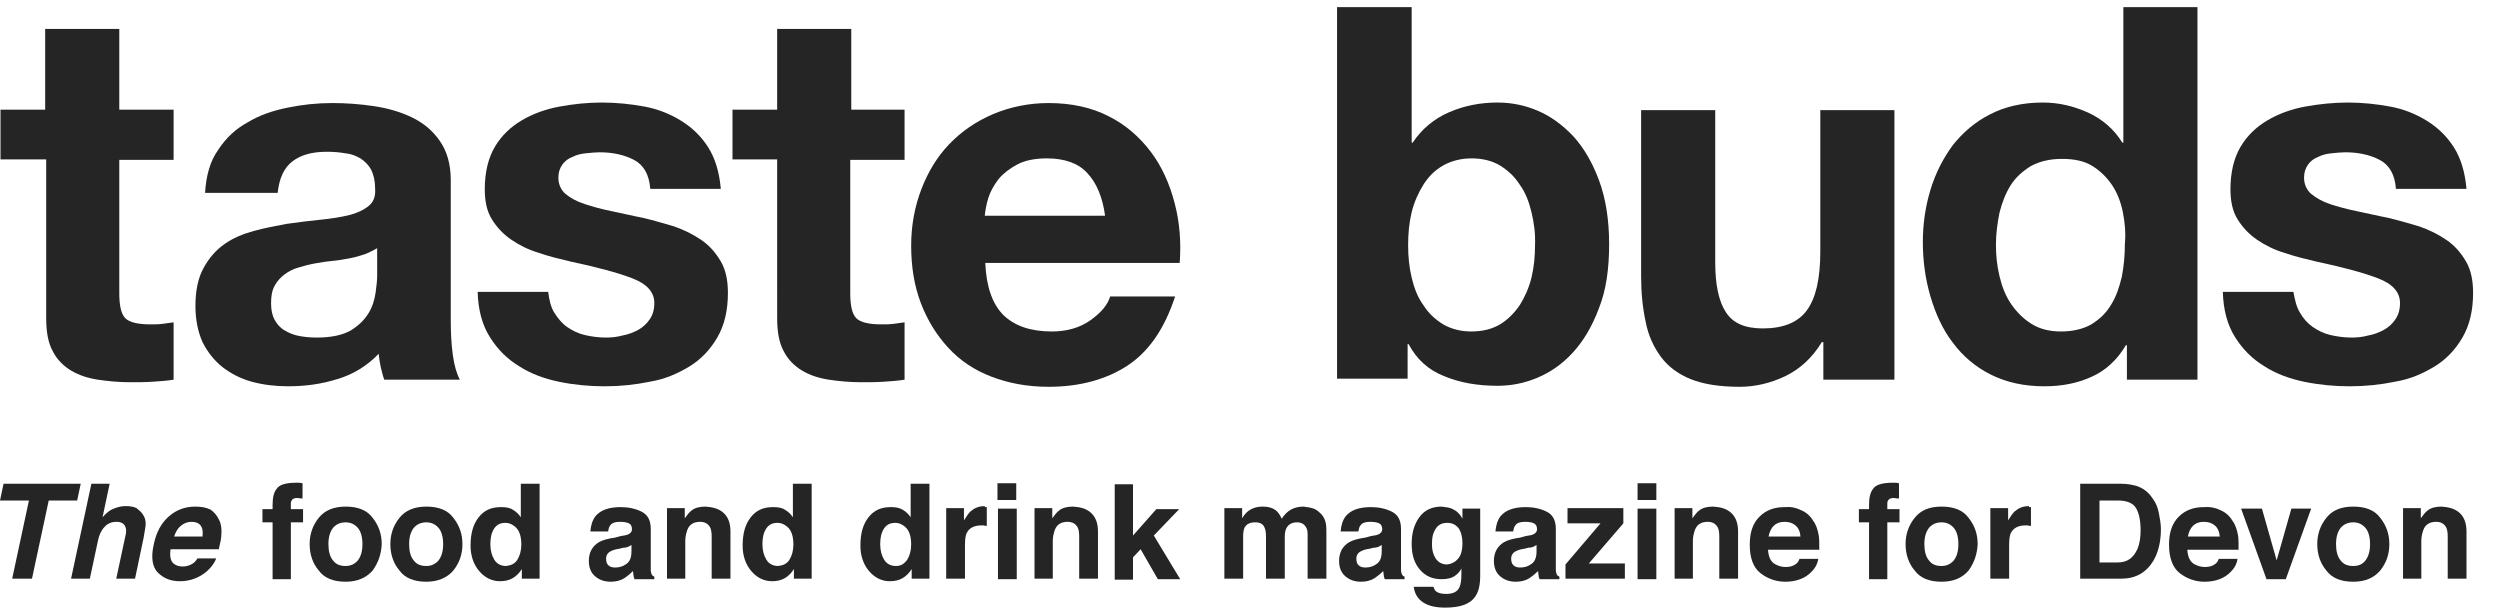
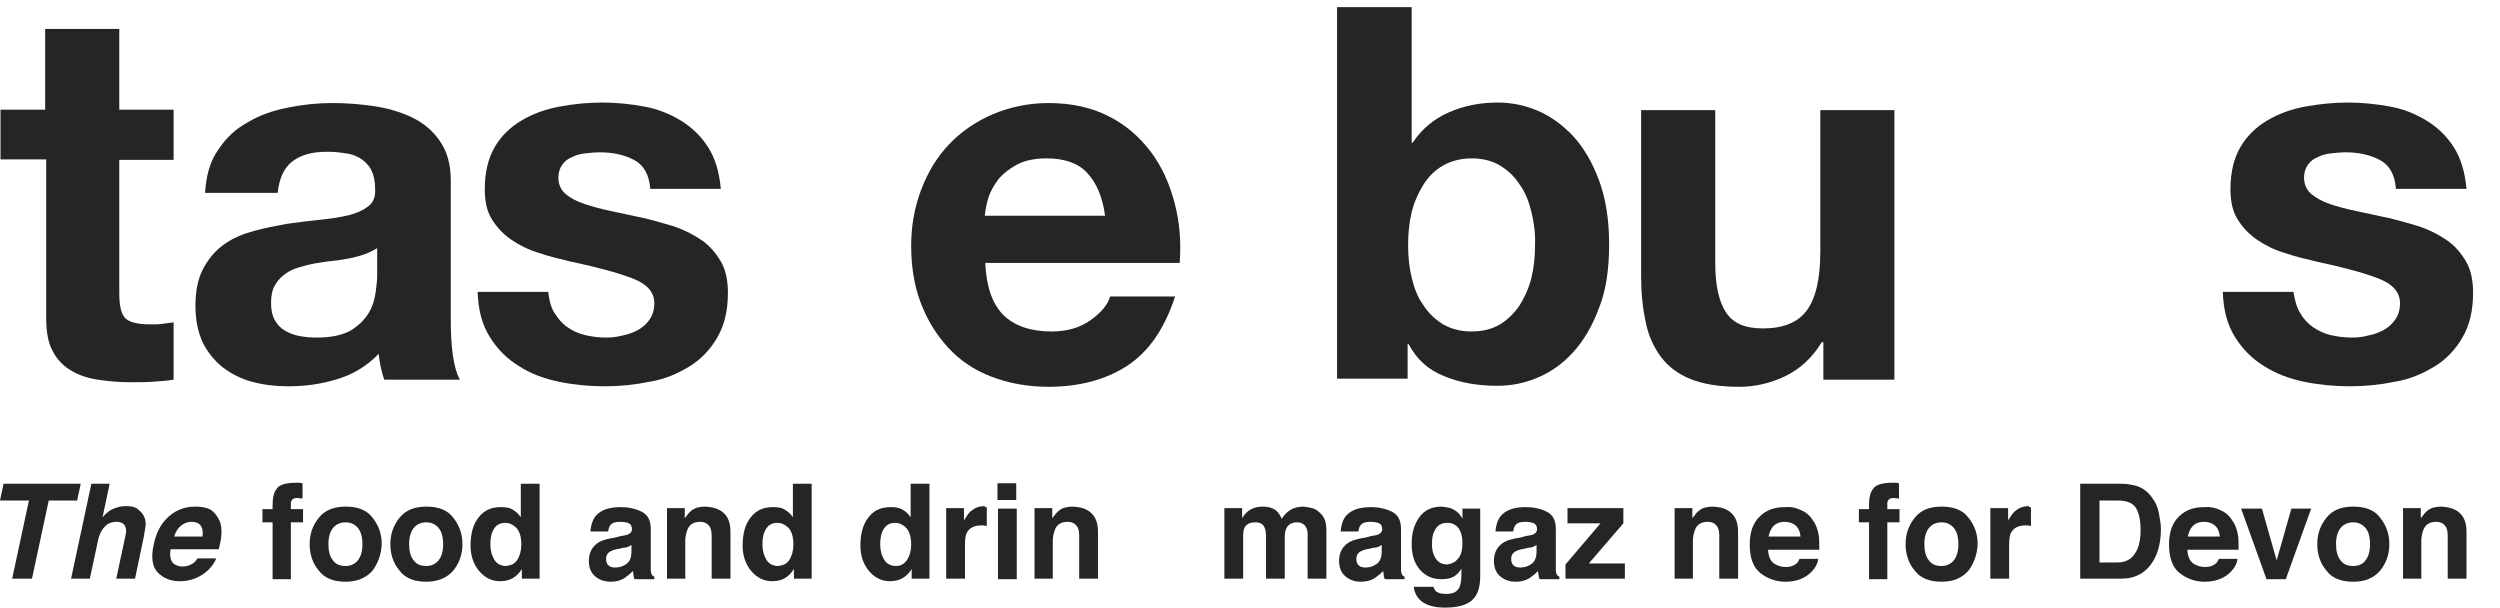
<svg xmlns="http://www.w3.org/2000/svg" version="1.1" id="Layer_1" x="0px" y="0px" viewBox="0 0 492.5 119.7" style="enable-background:new 0 0 492.5 119.7;" xml:space="preserve">
  <style type="text/css">
	.st0{fill:#252525;}
</style>
  <g>
    <path class="st0" d="M34.2,21.7v9.8H23.5v26.3c0,2.5,0.4,4.1,1.2,4.9c0.8,0.8,2.5,1.2,4.9,1.2c0.8,0,1.6,0,2.4-0.1   c0.8-0.1,1.5-0.2,2.2-0.3v11.3c-1.2,0.2-2.6,0.3-4.1,0.4c-1.5,0.1-3,0.1-4.4,0.1c-2.3,0-4.4-0.2-6.4-0.5c-2-0.3-3.8-0.9-5.3-1.8   c-1.5-0.9-2.8-2.2-3.6-3.8c-0.9-1.6-1.3-3.8-1.3-6.5V31.4H0.1v-9.8h8.8V5.7h14.6v15.9H34.2z" />
    <path class="st0" d="M43,29.5c1.5-2.3,3.4-4.1,5.8-5.4c2.3-1.4,4.9-2.3,7.9-2.9c2.9-0.6,5.8-0.9,8.8-0.9c2.7,0,5.4,0.2,8.1,0.6   c2.7,0.4,5.2,1.1,7.5,2.2c2.3,1.1,4.1,2.6,5.5,4.6c1.4,2,2.2,4.5,2.2,7.8V63c0,2.4,0.1,4.7,0.4,6.9c0.3,2.2,0.8,3.8,1.4,4.9H75.7   c-0.3-0.8-0.5-1.7-0.7-2.5c-0.2-0.9-0.3-1.7-0.4-2.6c-2.3,2.4-5.1,4.1-8.2,5c-3.2,1-6.4,1.4-9.7,1.4c-2.5,0-4.9-0.3-7.1-0.9   c-2.2-0.6-4.1-1.6-5.8-2.9c-1.6-1.3-2.9-2.9-3.9-4.9c-0.9-2-1.4-4.4-1.4-7.1c0-3,0.5-5.5,1.6-7.5c1.1-2,2.4-3.5,4.1-4.7   c1.7-1.2,3.6-2,5.8-2.6c2.2-0.6,4.3-1,6.5-1.4c2.2-0.3,4.4-0.6,6.5-0.8c2.1-0.2,4-0.5,5.7-0.9c1.6-0.4,2.9-1,3.9-1.8   c1-0.8,1.4-1.9,1.3-3.4c0-1.6-0.3-2.8-0.8-3.8c-0.5-0.9-1.2-1.6-2.1-2.2c-0.9-0.5-1.8-0.9-3-1c-1.1-0.2-2.3-0.3-3.6-0.3   c-2.9,0-5.1,0.6-6.8,1.9c-1.6,1.2-2.6,3.3-2.9,6.2H40.4C40.6,34.6,41.4,31.7,43,29.5z M71.8,50.1c-0.9,0.3-1.9,0.6-3,0.8   c-1.1,0.2-2.2,0.4-3.3,0.5c-1.2,0.1-2.3,0.3-3.5,0.5c-1.1,0.2-2.2,0.5-3.2,0.8c-1.1,0.3-2,0.8-2.8,1.4c-0.8,0.6-1.4,1.3-1.9,2.2   c-0.5,0.9-0.7,2-0.7,3.4c0,1.3,0.2,2.4,0.7,3.3c0.5,0.9,1.1,1.6,2,2.1c0.8,0.5,1.8,0.9,2.9,1.1c1.1,0.2,2.2,0.3,3.4,0.3   c2.9,0,5.1-0.5,6.7-1.4c1.6-1,2.7-2.1,3.5-3.4c0.8-1.3,1.2-2.7,1.4-4.1c0.2-1.4,0.3-2.5,0.3-3.3v-5.4   C73.5,49.3,72.7,49.8,71.8,50.1z" />
    <path class="st0" d="M109.2,61.6c0.7,1.1,1.5,2.1,2.5,2.8c1,0.7,2.2,1.3,3.5,1.6c1.3,0.3,2.7,0.5,4.2,0.5c1,0,2.1-0.1,3.2-0.4   c1.1-0.2,2.2-0.6,3.1-1.1c0.9-0.5,1.7-1.2,2.3-2.1c0.6-0.9,0.9-1.9,0.9-3.2c0-2.2-1.5-3.8-4.4-4.9c-2.9-1.1-7-2.2-12.2-3.3   c-2.1-0.5-4.2-1-6.2-1.7c-2-0.6-3.8-1.5-5.4-2.6c-1.6-1.1-2.8-2.4-3.8-4c-1-1.6-1.4-3.6-1.4-5.9c0-3.4,0.7-6.2,2-8.4   c1.3-2.2,3.1-3.9,5.3-5.2c2.2-1.3,4.7-2.2,7.4-2.7c2.7-0.5,5.5-0.8,8.4-0.8c2.9,0,5.7,0.3,8.4,0.8c2.7,0.5,5.1,1.5,7.2,2.8   c2.1,1.3,3.9,3,5.3,5.2c1.4,2.2,2.2,4.9,2.5,8.2h-13.9c-0.2-2.8-1.3-4.7-3.2-5.7c-1.9-1-4.2-1.5-6.8-1.5c-0.8,0-1.7,0.1-2.7,0.2   c-1,0.1-1.8,0.3-2.6,0.7c-0.8,0.3-1.5,0.8-2,1.5c-0.5,0.7-0.8,1.5-0.8,2.6c0,1.3,0.5,2.4,1.4,3.2c1,0.8,2.2,1.5,3.8,2   c1.5,0.5,3.3,1,5.3,1.4c2,0.4,4,0.9,6.1,1.3c2.1,0.5,4.2,1.1,6.2,1.7c2,0.7,3.8,1.6,5.4,2.7c1.6,1.1,2.8,2.5,3.8,4.2   c1,1.7,1.4,3.8,1.4,6.2c0,3.5-0.7,6.4-2.1,8.8c-1.4,2.4-3.2,4.3-5.5,5.7c-2.3,1.4-4.8,2.5-7.8,3c-2.9,0.6-5.9,0.9-8.9,0.9   c-3.1,0-6.1-0.3-9-0.9c-2.9-0.6-5.6-1.6-7.9-3.1c-2.3-1.4-4.2-3.3-5.7-5.7c-1.5-2.4-2.3-5.3-2.4-8.9h13.9   C108.2,59.1,108.5,60.5,109.2,61.6z" />
-     <path class="st0" d="M178.2,21.7v9.8h-10.7v26.3c0,2.5,0.4,4.1,1.2,4.9c0.8,0.8,2.5,1.2,4.9,1.2c0.8,0,1.6,0,2.4-0.1   c0.8-0.1,1.5-0.2,2.2-0.3v11.3c-1.2,0.2-2.6,0.3-4.1,0.4c-1.5,0.1-3,0.1-4.4,0.1c-2.3,0-4.4-0.2-6.4-0.5c-2-0.3-3.8-0.9-5.3-1.8   c-1.5-0.9-2.8-2.2-3.6-3.8c-0.9-1.6-1.3-3.8-1.3-6.5V31.4h-8.8v-9.8h8.8V5.7h14.6v15.9H178.2z" />
    <path class="st0" d="M197.7,62.1c2.2,2.1,5.3,3.2,9.5,3.2c2.9,0,5.5-0.7,7.6-2.2c2.1-1.5,3.4-3,3.9-4.7h12.8   c-2.1,6.4-5.2,10.9-9.5,13.7c-4.2,2.7-9.4,4.1-15.4,4.1c-4.2,0-7.9-0.7-11.3-2c-3.4-1.3-6.2-3.2-8.5-5.7c-2.3-2.5-4.1-5.4-5.4-8.8   c-1.3-3.4-1.9-7.2-1.9-11.3c0-4,0.7-7.7,2-11.1c1.3-3.4,3.1-6.4,5.5-8.9c2.4-2.5,5.3-4.5,8.6-5.9c3.3-1.4,7-2.2,11-2.2   c4.5,0,8.5,0.9,11.8,2.6c3.4,1.7,6.1,4.1,8.3,7c2.2,2.9,3.7,6.3,4.7,10.1c1,3.8,1.3,7.7,1,11.8h-38.3   C194.3,56.5,195.5,59.9,197.7,62.1z M214.2,34.1c-1.7-1.9-4.4-2.9-8-2.9c-2.3,0-4.3,0.4-5.8,1.2c-1.5,0.8-2.8,1.8-3.7,2.9   c-0.9,1.2-1.6,2.4-2,3.7c-0.4,1.3-0.6,2.5-0.7,3.5h23.7C217.2,38.8,216,36,214.2,34.1z" />
    <path class="st0" d="M278.1,1.4v26.7h0.2c1.8-2.7,4.2-4.7,7.2-6c3-1.3,6.2-1.9,9.5-1.9c2.7,0,5.3,0.5,7.9,1.6c2.6,1.1,4.9,2.8,7,5   c2.1,2.3,3.8,5.2,5.1,8.7c1.3,3.5,2,7.7,2,12.6s-0.6,9.1-2,12.6c-1.3,3.5-3,6.4-5.1,8.7c-2.1,2.3-4.4,3.9-7,5   c-2.6,1.1-5.2,1.6-7.9,1.6c-3.9,0-7.4-0.6-10.5-1.9c-3.1-1.2-5.4-3.3-7-6.3h-0.2v6.8h-13.9V1.4H278.1z M301.7,41.8   c-0.5-2.1-1.2-3.9-2.3-5.4c-1-1.6-2.3-2.8-3.9-3.8c-1.5-0.9-3.4-1.4-5.6-1.4c-2.1,0-4,0.5-5.6,1.4c-1.6,0.9-2.9,2.2-3.9,3.8   c-1,1.6-1.8,3.4-2.3,5.4c-0.5,2.1-0.7,4.2-0.7,6.5c0,2.2,0.2,4.3,0.7,6.4c0.5,2.1,1.2,3.9,2.3,5.4c1,1.6,2.3,2.8,3.9,3.8   c1.6,0.9,3.4,1.4,5.6,1.4c2.2,0,4.1-0.5,5.6-1.4c1.5-0.9,2.8-2.2,3.9-3.8c1-1.6,1.8-3.4,2.3-5.4c0.5-2.1,0.7-4.2,0.7-6.4   C302.5,46,302.2,43.9,301.7,41.8z" />
    <path class="st0" d="M359.2,74.8v-7.4h-0.3c-1.9,3.1-4.3,5.3-7.2,6.7c-2.9,1.4-6,2.1-9,2.1c-3.9,0-7.1-0.5-9.6-1.5   c-2.5-1-4.5-2.5-5.9-4.4c-1.4-1.9-2.5-4.2-3-6.9c-0.6-2.7-0.9-5.7-0.9-9V21.7h14.6v30c0,4.4,0.7,7.7,2.1,9.8   c1.4,2.2,3.8,3.2,7.3,3.2c4,0,6.9-1.2,8.6-3.5c1.8-2.4,2.7-6.2,2.7-11.7V21.7h14.6v53.1H359.2z" />
-     <path class="st0" d="M418.8,68c-1.7,2.9-4,5-6.7,6.2c-2.8,1.3-5.9,1.9-9.4,1.9c-4,0-7.5-0.8-10.5-2.3c-3-1.5-5.5-3.6-7.5-6.3   c-2-2.6-3.4-5.7-4.4-9.1c-1-3.4-1.5-7-1.5-10.7c0-3.6,0.5-7,1.5-10.3c1-3.3,2.5-6.2,4.4-8.8c2-2.5,4.4-4.6,7.4-6.1   c2.9-1.5,6.4-2.3,10.3-2.3c3.2,0,6.1,0.7,9,2c2.8,1.3,5.1,3.3,6.7,5.9h0.2V1.4h14.6v73.4H419V68H418.8z M418.2,41.8   c-0.4-2-1.1-3.8-2.1-5.3c-1-1.5-2.3-2.8-3.9-3.8c-1.6-1-3.6-1.4-6-1.4c-2.4,0-4.4,0.5-6.1,1.4c-1.6,1-3,2.2-4,3.8   c-1,1.6-1.7,3.4-2.2,5.4c-0.4,2-0.7,4.1-0.7,6.3c0,2.1,0.2,4.1,0.7,6.2c0.5,2.1,1.2,3.9,2.3,5.5c1.1,1.6,2.4,2.9,4,3.9   c1.6,1,3.5,1.5,5.8,1.5c2.4,0,4.4-0.5,6-1.4c1.6-1,2.9-2.2,3.9-3.9c1-1.6,1.6-3.4,2.1-5.5c0.4-2.1,0.6-4.2,0.6-6.4   C418.8,45.9,418.6,43.8,418.2,41.8z" />
    <path class="st0" d="M453.1,61.6c0.6,1.1,1.5,2.1,2.5,2.8c1,0.7,2.2,1.3,3.5,1.6c1.3,0.3,2.7,0.5,4.2,0.5c1,0,2.1-0.1,3.2-0.4   c1.1-0.2,2.2-0.6,3.1-1.1c0.9-0.5,1.7-1.2,2.3-2.1c0.6-0.9,0.9-1.9,0.9-3.2c0-2.2-1.5-3.8-4.4-4.9c-2.9-1.1-7-2.2-12.2-3.3   c-2.1-0.5-4.2-1-6.2-1.7c-2-0.6-3.8-1.5-5.4-2.6c-1.6-1.1-2.8-2.4-3.8-4c-1-1.6-1.4-3.6-1.4-5.9c0-3.4,0.7-6.2,2-8.4   c1.3-2.2,3.1-3.9,5.3-5.2c2.2-1.3,4.7-2.2,7.4-2.7c2.7-0.5,5.6-0.8,8.4-0.8c2.9,0,5.7,0.3,8.4,0.8c2.7,0.5,5.1,1.5,7.2,2.8   c2.1,1.3,3.9,3,5.3,5.2c1.4,2.2,2.2,4.9,2.5,8.2h-13.9c-0.2-2.8-1.3-4.7-3.2-5.7c-1.9-1-4.2-1.5-6.8-1.5c-0.8,0-1.7,0.1-2.7,0.2   c-1,0.1-1.8,0.3-2.6,0.7c-0.8,0.3-1.5,0.8-2,1.5c-0.5,0.7-0.8,1.5-0.8,2.6c0,1.3,0.5,2.4,1.4,3.2c1,0.8,2.2,1.5,3.7,2   c1.5,0.5,3.3,1,5.3,1.4c2,0.4,4,0.9,6.1,1.3c2.1,0.5,4.2,1.1,6.2,1.7c2,0.7,3.8,1.6,5.4,2.7c1.6,1.1,2.8,2.5,3.8,4.2   c1,1.7,1.4,3.8,1.4,6.2c0,3.5-0.7,6.4-2.1,8.8c-1.4,2.4-3.2,4.3-5.5,5.7c-2.3,1.4-4.8,2.5-7.8,3c-2.9,0.6-5.9,0.9-8.9,0.9   c-3.1,0-6.1-0.3-9-0.9c-2.9-0.6-5.6-1.6-7.9-3.1c-2.3-1.4-4.2-3.3-5.7-5.7c-1.5-2.4-2.3-5.3-2.4-8.9h13.9   C452.1,59.1,452.4,60.5,453.1,61.6z" />
  </g>
  <g>
    <path class="st0" d="M15.9,95.3l-0.7,3.3H9.6l-3.3,15.4H2.4l3.3-15.4H0l0.7-3.3H15.9z" />
    <path class="st0" d="M28.3,101.6c0.3,0.5,0.4,1.1,0.4,1.6c0,0.5-0.2,1.4-0.4,2.7l-1.7,8.1h-3.7l1.8-8.4c0.2-0.7,0.2-1.4,0-1.8   c-0.2-0.6-0.8-1-1.7-1c-1,0-1.8,0.3-2.4,1c-0.6,0.6-1.1,1.6-1.3,2.7l-1.6,7.5H14l4-18.7h3.6l-1.4,6.6c0.7-0.8,1.4-1.4,2.2-1.7   c0.8-0.3,1.5-0.5,2.3-0.5c0.9,0,1.6,0.1,2.2,0.4C27.5,100.6,28,101,28.3,101.6z" />
    <path class="st0" d="M43.2,102.5c0.4,0.8,0.5,1.8,0.4,2.9c0,0.6-0.2,1.6-0.5,2.8h-9.5c-0.2,1.4,0,2.4,0.7,2.9   c0.4,0.3,1,0.5,1.7,0.5c0.7,0,1.4-0.2,2-0.6c0.3-0.2,0.6-0.5,0.9-1h3.7c-0.3,0.8-0.9,1.7-1.8,2.5c-1.5,1.3-3.3,2-5.4,2   c-1.8,0-3.2-0.6-4.3-1.7c-1.1-1.1-1.4-3-0.8-5.6c0.5-2.4,1.5-4.2,3-5.5c1.5-1.3,3.2-1.9,5.2-1.9c1.2,0,2.2,0.2,3,0.6   C42.2,100.9,42.8,101.6,43.2,102.5z M34.3,105.7h5.6c0.1-1,0-1.7-0.4-2.2c-0.4-0.5-1-0.7-1.8-0.7c-0.8,0-1.5,0.3-2.1,0.8   C35,104.1,34.6,104.8,34.3,105.7z" />
    <path class="st0" d="M58.8,95.1c0.2,0,0.4,0,0.8,0.1v3c-0.2,0-0.5,0-1-0.1c-0.5,0-0.8,0.1-1,0.3c-0.2,0.2-0.3,0.5-0.3,0.7   c0,0.3,0,0.7,0,1.2h2.4v2.6h-2.4v11.2h-3.6v-11.2h-2v-2.6h2v-0.9c0-1.5,0.3-2.5,0.8-3.1c0.5-0.8,1.8-1.2,3.8-1.2   C58.5,95.1,58.7,95.1,58.8,95.1z" />
    <path class="st0" d="M73.4,112.4c-1.2,1.4-3,2.2-5.3,2.2c-2.4,0-4.2-0.7-5.3-2.2c-1.2-1.4-1.8-3.2-1.8-5.2c0-2,0.6-3.7,1.8-5.2   c1.2-1.5,3-2.2,5.3-2.2c2.4,0,4.2,0.7,5.3,2.2c1.2,1.5,1.8,3.2,1.8,5.2C75.1,109.2,74.5,110.9,73.4,112.4z M70.5,110.4   c0.6-0.8,0.9-1.8,0.9-3.2s-0.3-2.5-0.9-3.2c-0.6-0.7-1.4-1.1-2.4-1.1c-1.1,0-1.9,0.4-2.5,1.1c-0.6,0.8-0.9,1.8-0.9,3.2   s0.3,2.5,0.9,3.2c0.6,0.8,1.4,1.1,2.5,1.1C69.1,111.5,69.9,111.1,70.5,110.4z" />
    <path class="st0" d="M89.3,112.4c-1.2,1.4-3,2.2-5.3,2.2c-2.4,0-4.2-0.7-5.3-2.2c-1.2-1.4-1.8-3.2-1.8-5.2c0-2,0.6-3.7,1.8-5.2   c1.2-1.5,3-2.2,5.3-2.2c2.4,0,4.2,0.7,5.3,2.2c1.2,1.5,1.8,3.2,1.8,5.2C91.1,109.2,90.5,110.9,89.3,112.4z M86.4,110.4   c0.6-0.8,0.9-1.8,0.9-3.2s-0.3-2.5-0.9-3.2c-0.6-0.7-1.4-1.1-2.4-1.1c-1.1,0-1.9,0.4-2.5,1.1c-0.6,0.8-0.9,1.8-0.9,3.2   s0.3,2.5,0.9,3.2c0.6,0.8,1.4,1.1,2.5,1.1C85,111.5,85.8,111.1,86.4,110.4z" />
    <path class="st0" d="M101,100.4c0.7,0.4,1.2,0.9,1.6,1.5v-6.6h3.7v18.7h-3.5v-1.9c-0.5,0.8-1.1,1.4-1.8,1.8   c-0.7,0.4-1.5,0.6-2.5,0.6c-1.6,0-3-0.7-4.1-2c-1.1-1.3-1.7-3-1.7-5c0-2.4,0.5-4.2,1.6-5.6c1.1-1.4,2.5-2,4.4-2   C99.6,99.9,100.4,100,101,100.4z M101.9,110.3c0.5-0.8,0.8-1.8,0.8-3c0-1.7-0.4-2.9-1.3-3.6c-0.5-0.4-1.1-0.7-1.8-0.7   c-1.1,0-1.8,0.4-2.3,1.2c-0.5,0.8-0.7,1.8-0.7,3c0,1.3,0.3,2.3,0.8,3.1c0.5,0.8,1.3,1.2,2.3,1.2   C100.6,111.4,101.4,111.1,101.9,110.3z" />
    <path class="st0" d="M122.3,105.6c0.7-0.1,1.2-0.2,1.4-0.3c0.5-0.2,0.8-0.6,0.8-1c0-0.6-0.2-1-0.6-1.2s-1-0.3-1.8-0.3   c-0.9,0-1.5,0.2-1.8,0.6c-0.3,0.3-0.4,0.7-0.5,1.3h-3.5c0.1-1.2,0.4-2.2,1-3c1-1.2,2.6-1.8,5-1.8c1.5,0,2.9,0.3,4.1,0.9   c1.2,0.6,1.8,1.7,1.8,3.4v6.4c0,0.4,0,1,0,1.6c0,0.5,0.1,0.8,0.2,1c0.1,0.2,0.3,0.3,0.5,0.4v0.5H125c-0.1-0.3-0.2-0.5-0.2-0.8   c0-0.2-0.1-0.5-0.1-0.8c-0.5,0.5-1.1,1-1.7,1.4c-0.8,0.5-1.7,0.7-2.7,0.7c-1.3,0-2.3-0.4-3.1-1.1c-0.8-0.7-1.2-1.7-1.2-3   c0-1.7,0.7-2.9,2-3.7c0.7-0.4,1.8-0.7,3.2-0.9L122.3,105.6z M124.5,107.3c-0.2,0.1-0.5,0.3-0.7,0.4c-0.2,0.1-0.6,0.2-1,0.2   l-0.8,0.2c-0.8,0.1-1.3,0.3-1.7,0.5c-0.6,0.3-0.9,0.8-0.9,1.5c0,0.6,0.2,1.1,0.5,1.3c0.3,0.3,0.8,0.4,1.3,0.4   c0.8,0,1.5-0.2,2.2-0.7c0.7-0.5,1-1.3,1-2.5V107.3z" />
    <path class="st0" d="M142.5,101c0.9,0.8,1.4,2,1.4,3.7v9.3h-3.7v-8.4c0-0.7-0.1-1.3-0.3-1.7c-0.4-0.7-1-1.1-2-1.1   c-1.2,0-2.1,0.5-2.5,1.6c-0.2,0.6-0.4,1.3-0.4,2.1v7.5h-3.6v-13.9h3.5v2c0.5-0.7,0.9-1.2,1.3-1.5c0.7-0.6,1.7-0.8,2.8-0.8   C140.4,99.9,141.6,100.2,142.5,101z" />
    <path class="st0" d="M154.6,100.4c0.7,0.4,1.2,0.9,1.6,1.5v-6.6h3.7v18.7h-3.5v-1.9c-0.5,0.8-1.1,1.4-1.8,1.8   c-0.7,0.4-1.5,0.6-2.5,0.6c-1.6,0-3-0.7-4.1-2c-1.1-1.3-1.7-3-1.7-5c0-2.4,0.5-4.2,1.6-5.6c1.1-1.4,2.5-2,4.4-2   C153.2,99.9,154,100,154.6,100.4z M155.5,110.3c0.5-0.8,0.8-1.8,0.8-3c0-1.7-0.4-2.9-1.3-3.6c-0.5-0.4-1.1-0.7-1.8-0.7   c-1.1,0-1.8,0.4-2.3,1.2c-0.5,0.8-0.7,1.8-0.7,3c0,1.3,0.3,2.3,0.8,3.1c0.5,0.8,1.3,1.2,2.3,1.2C154.2,111.4,155,111.1,155.5,110.3   z" />
    <path class="st0" d="M177.8,100.4c0.7,0.4,1.2,0.9,1.6,1.5v-6.6h3.7v18.7h-3.5v-1.9c-0.5,0.8-1.1,1.4-1.8,1.8   c-0.7,0.4-1.5,0.6-2.5,0.6c-1.6,0-3-0.7-4.1-2c-1.1-1.3-1.7-3-1.7-5c0-2.4,0.5-4.2,1.6-5.6c1.1-1.4,2.5-2,4.4-2   C176.4,99.9,177.1,100,177.8,100.4z M178.7,110.3c0.5-0.8,0.8-1.8,0.8-3c0-1.7-0.4-2.9-1.3-3.6c-0.5-0.4-1.1-0.7-1.8-0.7   c-1.1,0-1.8,0.4-2.3,1.2c-0.5,0.8-0.7,1.8-0.7,3c0,1.3,0.3,2.3,0.8,3.1s1.3,1.2,2.3,1.2S178.1,111.1,178.7,110.3z" />
    <path class="st0" d="M194.1,99.9c0,0,0.2,0,0.3,0v3.7c-0.2,0-0.4,0-0.6-0.1c-0.2,0-0.3,0-0.4,0c-1.5,0-2.4,0.5-2.9,1.4   c-0.3,0.5-0.4,1.4-0.4,2.5v6.6h-3.7v-13.9h3.5v2.4c0.6-0.9,1-1.6,1.5-1.9c0.7-0.6,1.6-0.9,2.6-0.9C194,99.9,194,99.9,194.1,99.9z" />
    <path class="st0" d="M200.2,98.5h-3.7v-3.3h3.7V98.5z M196.6,100.2h3.7v13.9h-3.7V100.2z" />
    <path class="st0" d="M214.9,101c0.9,0.8,1.4,2,1.4,3.7v9.3h-3.7v-8.4c0-0.7-0.1-1.3-0.3-1.7c-0.4-0.7-1-1.1-2-1.1   c-1.2,0-2.1,0.5-2.5,1.6c-0.2,0.6-0.4,1.3-0.4,2.1v7.5h-3.6v-13.9h3.5v2c0.5-0.7,0.9-1.2,1.3-1.5c0.7-0.6,1.7-0.8,2.8-0.8   C212.9,99.9,214,100.2,214.9,101z" />
-     <path class="st0" d="M219.6,95.4h3.6v10.1l4.6-5.2h4.5l-5,5.2l5.2,8.6h-4.4l-3.4-5.9l-1.5,1.6v4.4h-3.6V95.4z" />
    <path class="st0" d="M258.8,100.2c0.6,0.2,1.1,0.7,1.6,1.2c0.4,0.5,0.7,1.1,0.8,1.8c0.1,0.5,0.1,1.2,0.1,2.1l0,8.7h-3.7v-8.8   c0-0.5-0.1-1-0.3-1.3c-0.3-0.6-0.9-1-1.8-1c-1,0-1.7,0.4-2.1,1.2c-0.2,0.4-0.3,1-0.3,1.6v8.3h-3.7v-8.3c0-0.8-0.1-1.4-0.3-1.8   c-0.3-0.7-0.9-1-1.8-1c-1,0-1.7,0.3-2.1,1c-0.2,0.4-0.3,1-0.3,1.7v8.4h-3.7v-13.9h3.5v2c0.4-0.7,0.9-1.2,1.3-1.5   c0.7-0.5,1.6-0.8,2.7-0.8c1.1,0,1.9,0.2,2.6,0.7c0.5,0.4,0.9,1,1.2,1.7c0.5-0.8,1.1-1.4,1.8-1.8c0.7-0.4,1.6-0.6,2.5-0.6   C257.6,99.9,258.2,100,258.8,100.2z" />
    <path class="st0" d="M270.1,105.6c0.7-0.1,1.2-0.2,1.4-0.3c0.5-0.2,0.8-0.6,0.8-1c0-0.6-0.2-1-0.6-1.2c-0.4-0.2-1-0.3-1.8-0.3   c-0.9,0-1.5,0.2-1.8,0.6c-0.3,0.3-0.4,0.7-0.5,1.3h-3.5c0.1-1.2,0.4-2.2,1-3c1-1.2,2.6-1.8,5-1.8c1.5,0,2.9,0.3,4.1,0.9   c1.2,0.6,1.8,1.7,1.8,3.4v6.4c0,0.4,0,1,0,1.6c0,0.5,0.1,0.8,0.2,1c0.1,0.2,0.3,0.3,0.5,0.4v0.5h-3.9c-0.1-0.3-0.2-0.5-0.2-0.8   c0-0.2-0.1-0.5-0.1-0.8c-0.5,0.5-1.1,1-1.7,1.4c-0.8,0.5-1.7,0.7-2.7,0.7c-1.3,0-2.3-0.4-3.1-1.1c-0.8-0.7-1.2-1.7-1.2-3   c0-1.7,0.7-2.9,2-3.7c0.7-0.4,1.8-0.7,3.2-0.9L270.1,105.6z M272.3,107.3c-0.2,0.1-0.5,0.3-0.7,0.4c-0.2,0.1-0.6,0.2-1,0.2   l-0.8,0.2c-0.8,0.1-1.3,0.3-1.7,0.5c-0.6,0.3-0.9,0.8-0.9,1.5c0,0.6,0.2,1.1,0.5,1.3c0.3,0.3,0.8,0.4,1.3,0.4   c0.8,0,1.5-0.2,2.2-0.7c0.7-0.5,1-1.3,1-2.5V107.3z" />
    <path class="st0" d="M286,100.2c0.9,0.4,1.6,1,2.1,2v-2h3.5v13.2c0,1.8-0.3,3.1-0.9,4c-1,1.6-3,2.3-6,2.3c-1.8,0-3.2-0.3-4.3-1   c-1.1-0.7-1.7-1.7-1.9-3.1h3.9c0.1,0.4,0.3,0.7,0.5,0.9c0.4,0.3,1,0.5,2,0.5c1.3,0,2.2-0.4,2.6-1.3c0.3-0.6,0.4-1.5,0.4-2.8V112   c-0.3,0.6-0.7,1-1.1,1.3c-0.7,0.6-1.7,0.8-2.8,0.8c-1.8,0-3.2-0.6-4.3-1.9c-1.1-1.3-1.6-2.9-1.6-5.1c0-2.1,0.5-3.8,1.5-5.2   c1-1.4,2.5-2.1,4.4-2.1C284.9,99.9,285.5,100,286,100.2z M287.2,110.1c0.6-0.6,0.9-1.7,0.9-3.1c0-1.3-0.3-2.3-0.8-3   c-0.6-0.7-1.3-1-2.2-1c-1.3,0-2.1,0.6-2.6,1.8c-0.3,0.6-0.4,1.4-0.4,2.4c0,0.8,0.1,1.5,0.4,2.2c0.5,1.2,1.4,1.8,2.6,1.8   C285.9,111.1,286.6,110.8,287.2,110.1z" />
    <path class="st0" d="M300.6,105.6c0.7-0.1,1.2-0.2,1.4-0.3c0.5-0.2,0.8-0.6,0.8-1c0-0.6-0.2-1-0.6-1.2c-0.4-0.2-1-0.3-1.8-0.3   c-0.9,0-1.5,0.2-1.8,0.6c-0.3,0.3-0.4,0.7-0.5,1.3h-3.5c0.1-1.2,0.4-2.2,1-3c1-1.2,2.6-1.8,5-1.8c1.5,0,2.9,0.3,4.1,0.9   c1.2,0.6,1.8,1.7,1.8,3.4v6.4c0,0.4,0,1,0,1.6c0,0.5,0.1,0.8,0.2,1c0.1,0.2,0.3,0.3,0.5,0.4v0.5h-3.9c-0.1-0.3-0.2-0.5-0.2-0.8   c0-0.2-0.1-0.5-0.1-0.8c-0.5,0.5-1.1,1-1.7,1.4c-0.8,0.5-1.7,0.7-2.7,0.7c-1.3,0-2.3-0.4-3.1-1.1c-0.8-0.7-1.2-1.7-1.2-3   c0-1.7,0.7-2.9,2-3.7c0.7-0.4,1.8-0.7,3.2-0.9L300.6,105.6z M302.8,107.3c-0.2,0.1-0.5,0.3-0.7,0.4c-0.2,0.1-0.6,0.2-1,0.2   l-0.8,0.2c-0.8,0.1-1.3,0.3-1.7,0.5c-0.6,0.3-0.9,0.8-0.9,1.5c0,0.6,0.2,1.1,0.5,1.3c0.3,0.3,0.8,0.4,1.3,0.4   c0.8,0,1.5-0.2,2.2-0.7c0.7-0.5,1-1.3,1-2.5V107.3z" />
    <path class="st0" d="M308.8,103.1v-3h11v3l-6.8,7.9h7.1v3h-11.7v-2.8l6.9-8.1H308.8z" />
-     <path class="st0" d="M326.3,98.5h-3.7v-3.3h3.7V98.5z M322.6,100.2h3.7v13.9h-3.7V100.2z" />
    <path class="st0" d="M341,101c0.9,0.8,1.4,2,1.4,3.7v9.3h-3.7v-8.4c0-0.7-0.1-1.3-0.3-1.7c-0.4-0.7-1-1.1-2-1.1   c-1.2,0-2.1,0.5-2.5,1.6c-0.2,0.6-0.4,1.3-0.4,2.1v7.5h-3.6v-13.9h3.5v2c0.5-0.7,0.9-1.2,1.3-1.5c0.7-0.6,1.7-0.8,2.8-0.8   C339,99.9,340.1,100.2,341,101z" />
    <path class="st0" d="M354.8,100.5c1,0.4,1.8,1.1,2.4,2.1c0.6,0.8,0.9,1.8,1.1,2.9c0.1,0.6,0.1,1.6,0.1,2.8h-10.1   c0.1,1.4,0.5,2.4,1.5,2.9c0.6,0.3,1.2,0.5,2,0.5c0.8,0,1.5-0.2,2-0.6c0.3-0.2,0.5-0.5,0.7-1h3.7c-0.1,0.8-0.5,1.7-1.3,2.5   c-1.2,1.3-3,2-5.2,2c-1.8,0-3.5-0.6-4.9-1.7c-1.4-1.1-2.1-3-2.1-5.6c0-2.4,0.6-4.2,1.9-5.5c1.3-1.3,2.9-1.9,5-1.9   C352.8,99.8,353.8,100,354.8,100.5z M349.4,103.6c-0.5,0.5-0.8,1.2-1,2.1h6.3c-0.1-1-0.4-1.7-1-2.2c-0.6-0.5-1.3-0.7-2.2-0.7   C350.6,102.8,349.9,103.1,349.4,103.6z" />
    <path class="st0" d="M373.3,95.1c0.2,0,0.4,0,0.8,0.1v3c-0.2,0-0.5,0-1-0.1c-0.5,0-0.8,0.1-1,0.3c-0.2,0.2-0.3,0.5-0.3,0.7   c0,0.3,0,0.7,0,1.2h2.4v2.6h-2.4v11.2h-3.6v-11.2h-2v-2.6h2v-0.9c0-1.5,0.3-2.5,0.8-3.1c0.5-0.8,1.8-1.2,3.8-1.2   C372.9,95.1,373.1,95.1,373.3,95.1z" />
    <path class="st0" d="M387.8,112.4c-1.2,1.4-2.9,2.2-5.3,2.2c-2.4,0-4.2-0.7-5.3-2.2c-1.2-1.4-1.8-3.2-1.8-5.2c0-2,0.6-3.7,1.8-5.2   c1.2-1.5,2.9-2.2,5.3-2.2c2.4,0,4.2,0.7,5.3,2.2c1.2,1.5,1.8,3.2,1.8,5.2C389.5,109.2,388.9,110.9,387.8,112.4z M384.9,110.4   c0.6-0.8,0.9-1.8,0.9-3.2s-0.3-2.5-0.9-3.2c-0.6-0.7-1.4-1.1-2.4-1.1c-1.1,0-1.9,0.4-2.5,1.1c-0.6,0.8-0.9,1.8-0.9,3.2   s0.3,2.5,0.9,3.2c0.6,0.8,1.4,1.1,2.5,1.1C383.5,111.5,384.3,111.1,384.9,110.4z" />
    <path class="st0" d="M399.8,99.9c0,0,0.2,0,0.3,0v3.7c-0.2,0-0.4,0-0.6-0.1c-0.2,0-0.3,0-0.4,0c-1.5,0-2.4,0.5-2.9,1.4   c-0.3,0.5-0.4,1.4-0.4,2.5v6.6h-3.7v-13.9h3.5v2.4c0.6-0.9,1-1.6,1.5-1.9c0.7-0.6,1.6-0.9,2.6-0.9   C399.7,99.9,399.8,99.9,399.8,99.9z" />
    <path class="st0" d="M420.8,95.7c1.3,0.4,2.4,1.2,3.2,2.4c0.7,0.9,1.1,1.9,1.3,3c0.2,1.1,0.4,2.1,0.4,3.1c0,2.5-0.5,4.6-1.5,6.3   c-1.4,2.3-3.5,3.5-6.3,3.5h-8.1V95.3h8.1C419.1,95.3,420,95.5,420.8,95.7z M413.6,98.6v12.2h3.6c1.9,0,3.1-0.9,3.9-2.7   c0.4-1,0.6-2.2,0.6-3.6c0-1.9-0.3-3.4-0.9-4.4c-0.6-1-1.8-1.5-3.6-1.5H413.6z" />
    <path class="st0" d="M437.4,100.5c1,0.4,1.8,1.1,2.4,2.1c0.6,0.8,0.9,1.8,1.1,2.9c0.1,0.6,0.1,1.6,0.1,2.8h-10.1   c0.1,1.4,0.5,2.4,1.5,2.9c0.6,0.3,1.2,0.5,2,0.5c0.8,0,1.5-0.2,2-0.6c0.3-0.2,0.5-0.5,0.7-1h3.7c-0.1,0.8-0.5,1.7-1.3,2.5   c-1.2,1.3-3,2-5.2,2c-1.8,0-3.5-0.6-4.9-1.7c-1.4-1.1-2.1-3-2.1-5.6c0-2.4,0.6-4.2,1.9-5.5c1.3-1.3,2.9-1.9,5-1.9   C435.3,99.8,436.4,100,437.4,100.5z M432,103.6c-0.5,0.5-0.8,1.2-1,2.1h6.3c-0.1-1-0.4-1.7-1-2.2c-0.6-0.5-1.3-0.7-2.2-0.7   C433.2,102.8,432.5,103.1,432,103.6z" />
    <path class="st0" d="M451.4,100.2h3.9l-5,13.9h-3.8l-5-13.9h4.1l2.9,10.2L451.4,100.2z" />
    <path class="st0" d="M468.9,112.4c-1.2,1.4-2.9,2.2-5.3,2.2s-4.2-0.7-5.3-2.2c-1.2-1.4-1.8-3.2-1.8-5.2c0-2,0.6-3.7,1.8-5.2   c1.2-1.5,2.9-2.2,5.3-2.2s4.2,0.7,5.3,2.2c1.2,1.5,1.8,3.2,1.8,5.2C470.7,109.2,470.1,110.9,468.9,112.4z M466,110.4   c0.6-0.8,0.9-1.8,0.9-3.2s-0.3-2.5-0.9-3.2c-0.6-0.7-1.4-1.1-2.4-1.1c-1.1,0-1.9,0.4-2.5,1.1c-0.6,0.8-0.9,1.8-0.9,3.2   s0.3,2.5,0.9,3.2c0.6,0.8,1.4,1.1,2.5,1.1C464.7,111.5,465.5,111.1,466,110.4z" />
    <path class="st0" d="M484.5,101c0.9,0.8,1.4,2,1.4,3.7v9.3h-3.7v-8.4c0-0.7-0.1-1.3-0.3-1.7c-0.4-0.7-1-1.1-2-1.1   c-1.2,0-2.1,0.5-2.5,1.6c-0.2,0.6-0.4,1.3-0.4,2.1v7.5h-3.6v-13.9h3.5v2c0.5-0.7,0.9-1.2,1.3-1.5c0.7-0.6,1.7-0.8,2.8-0.8   C482.4,99.9,483.6,100.2,484.5,101z" />
  </g>
</svg>